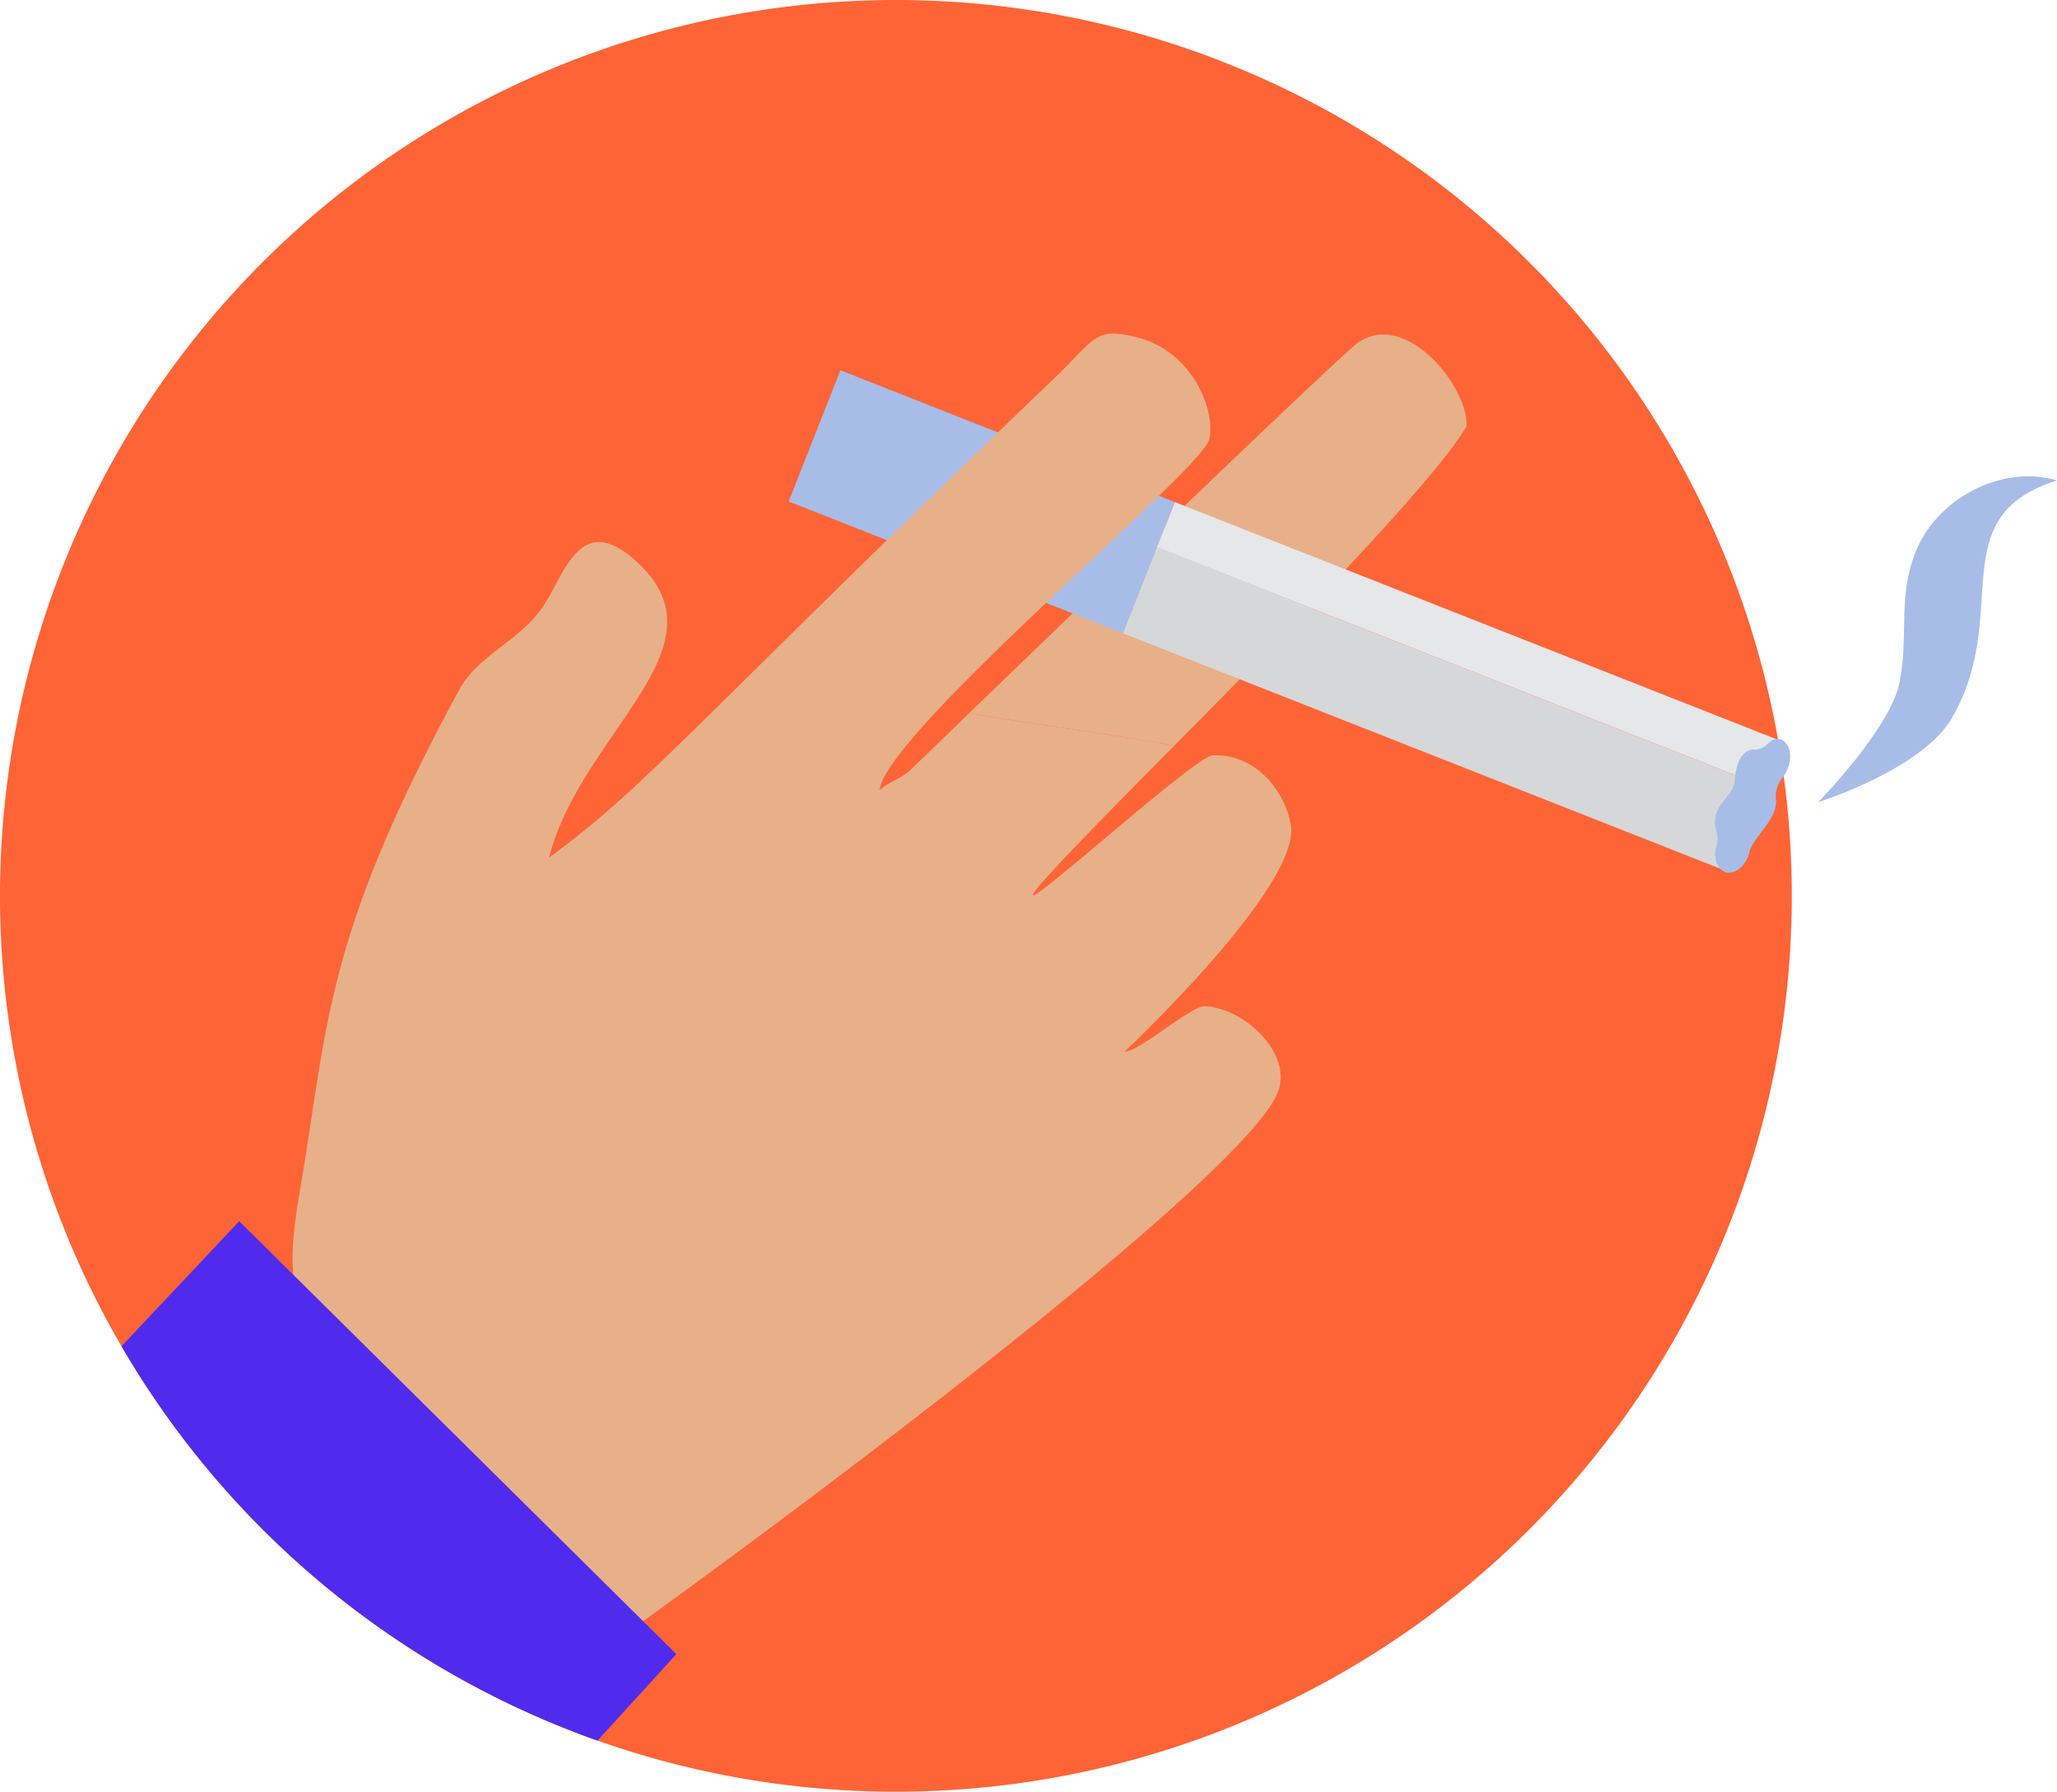
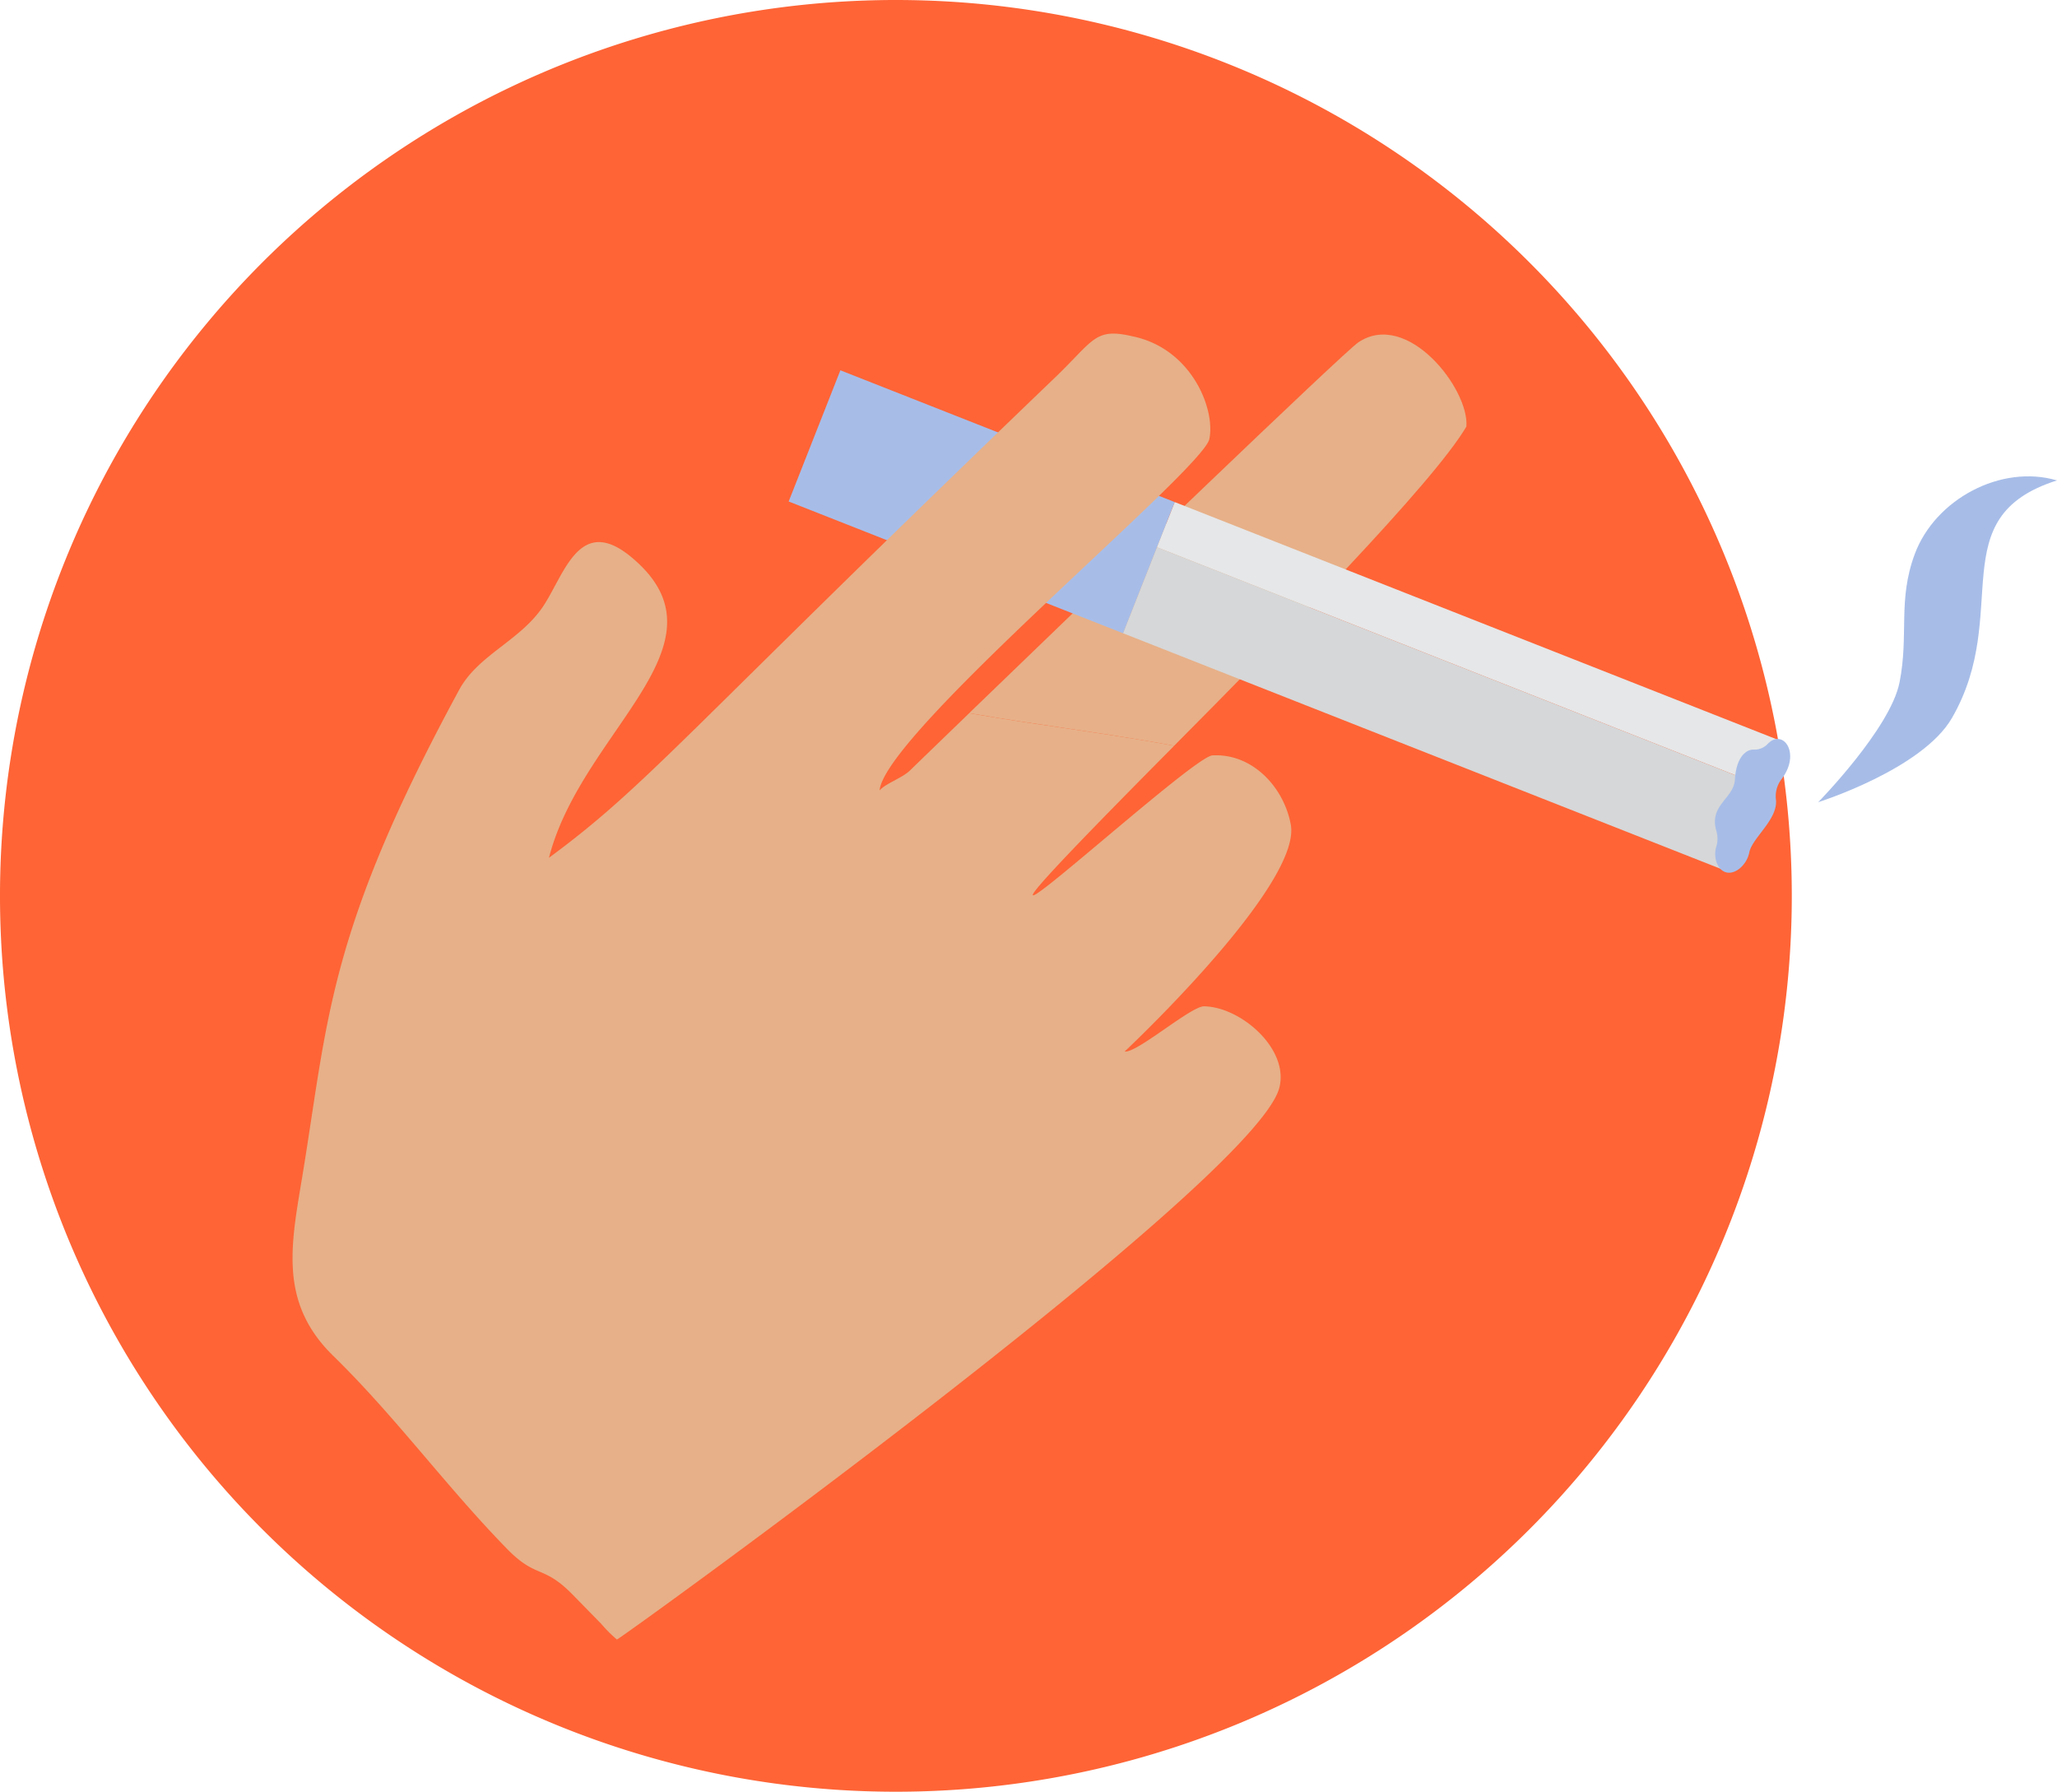
<svg xmlns="http://www.w3.org/2000/svg" width="181.386" height="158" viewBox="0 0 181.386 158">
  <defs>
    <clipPath id="a">
      <rect width="181.386" height="158" fill="none" />
    </clipPath>
  </defs>
  <g clip-path="url(#a)">
    <path d="M79,0a79,79,0,1,0,79,79A79,79,0,0,0,79,0" fill="#fe6436" />
    <path d="M129.307,37.612c.259-3.3-5.2-10.315-9.522-7.428-1.286.858-23.892,22.626-34.322,32.7,5.847,1.027,12.017,1.753,18.076,2.877,9.411-9.476,22.9-23.227,25.768-28.149" fill="#e7b088" />
    <rect width="4.282" height="57.359" transform="translate(102.016 48.257) rotate(-68.489)" fill="#e6e7e8" />
    <rect width="8.153" height="57.359" transform="translate(99.027 55.841) rotate(-68.486)" fill="#d6d7d8" />
    <path d="M74.105,32.654l-1.57,3.983-2.99,7.585,29.481,11.62,2.989-7.585,1.571-3.983Z" fill="#a7bde8" />
-     <rect width="4.282" height="4.011" transform="translate(93.434 44.874) rotate(-68.501)" fill="#fed45c" />
    <path d="M151.371,73.365a2.382,2.382,0,0,1-.044,1.345c-.262.948.129,2.069.945,2.23.847.164,1.789-.772,1.978-1.763.247-1.288,2.52-2.9,2.355-4.638a2.474,2.474,0,0,1,.445-1.771c1.809-2.281.207-4.569-1.161-3.182a1.589,1.589,0,0,1-1.2.517c-.689-.052-1.586.629-1.705,2.642-.1,1.707-2.363,2.256-1.609,4.62" fill="#a7bde8" />
    <path d="M181.386,42.365c-4.938-1.456-10.746,1.666-12.541,6.489-1.526,4.1-.505,7.135-1.348,11.336-.818,4.073-7.168,10.549-7.168,10.549s9.182-2.89,11.8-7.435c5.345-9.275-1.01-17.69,9.256-20.939" fill="#a7bde8" />
    <path d="M112.807,95.94c.9-3.44-3.4-7.154-6.634-7.2-1.152-.016-5.961,4.163-7,3.984,2.937-2.772,15.519-15.184,14.65-20-.6-3.3-3.392-6.315-6.916-6.11-2.18.124-32.264,28.257-3.363-.851-6.059-1.124-12.229-1.85-18.076-2.877-3.012,2.909-5.012,4.844-5.186,5.018-.739.729-2.142,1.145-2.722,1.8.475-5.064,28.492-28.24,29.079-30.986.55-2.626-1.555-7.967-6.738-9.053-3.345-.786-3.4.279-6.788,3.55C60.1,64.91,57.208,69.156,48.407,75.641c2.9-11.31,16.461-18.859,7.271-26.507-4.705-3.915-5.967,1.789-7.922,4.535-2.067,2.906-5.624,4.133-7.268,7.165-11.445,21.12-11.544,28.807-13.739,42.348-1.017,6.276-2.327,11.539,2.647,16.393,5.466,5.334,9.983,11.557,15.333,17.026,2.58,2.636,3.156,1.362,5.749,4l2.555,2.613a11.651,11.651,0,0,0,1.366,1.364c.115.087,56.241-40.375,58.408-48.641" fill="#e7b088" />
-     <path d="M31.341,117.837,21.094,107.69,10.717,118.713a79.218,79.218,0,0,0,41.968,34.78l6.957-7.629Z" fill="#502bee" />
  </g>
</svg>